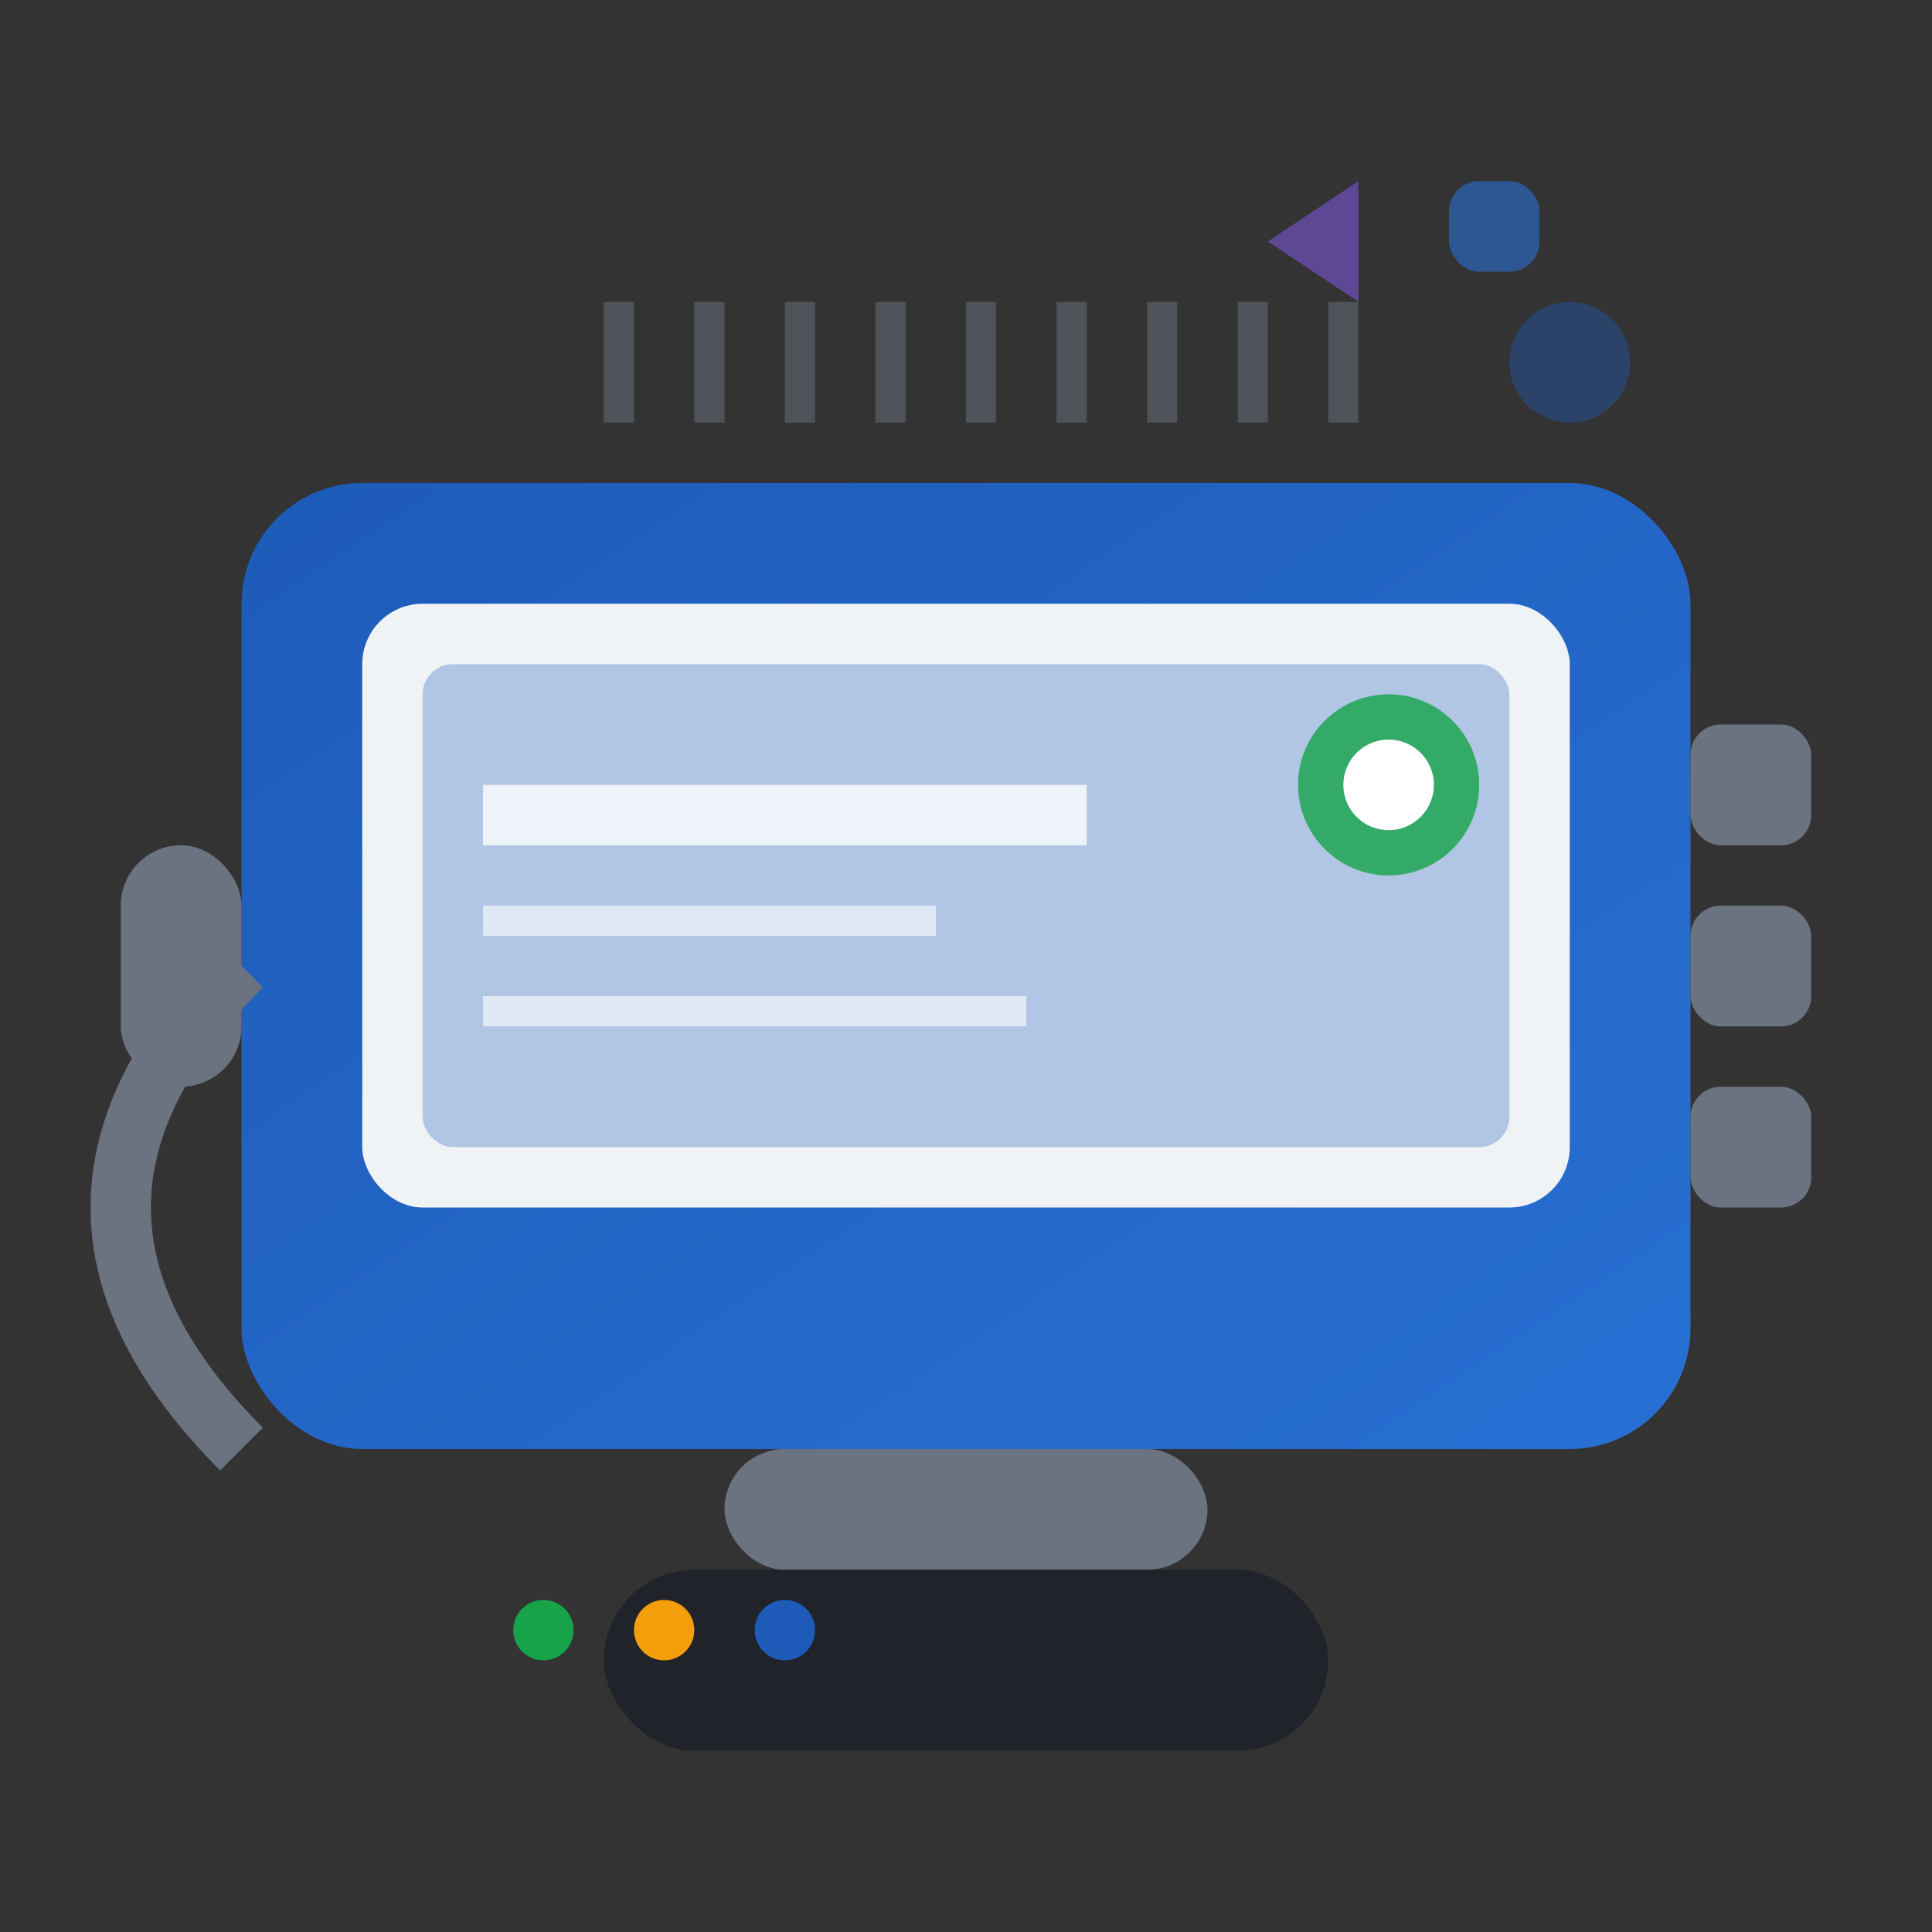
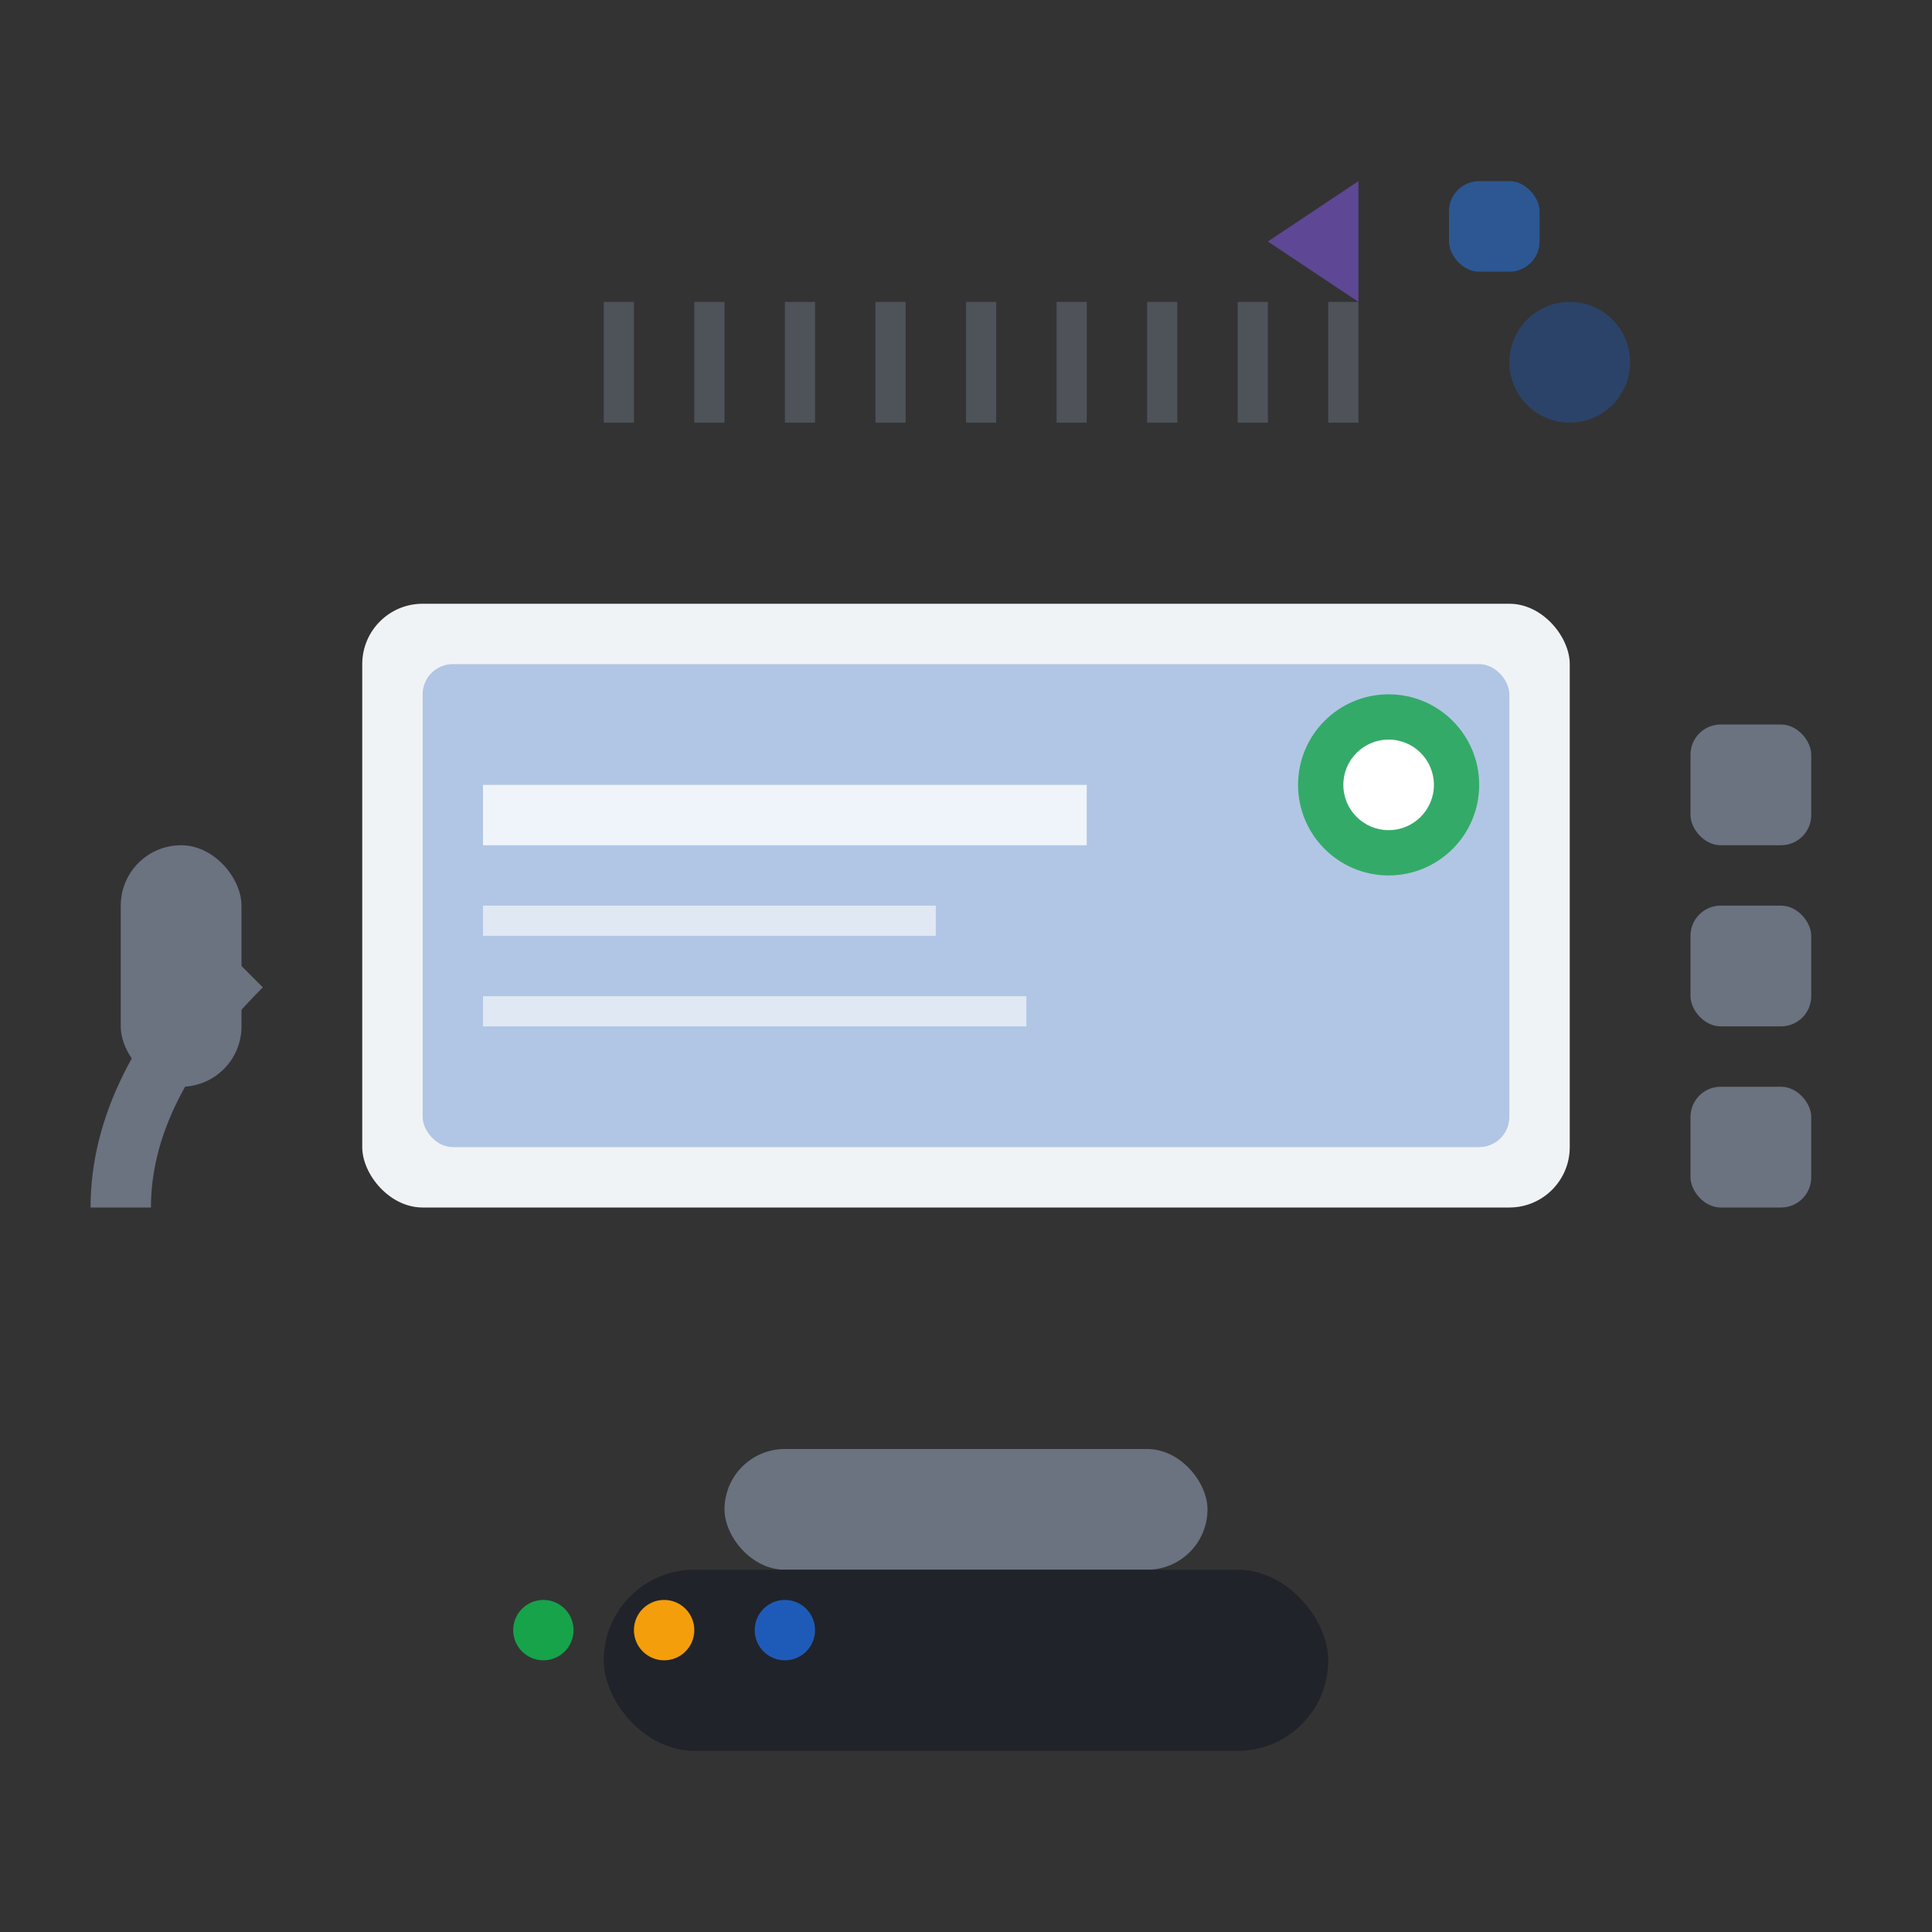
<svg xmlns="http://www.w3.org/2000/svg" viewBox="0 0 64 64">
  <rect x="0" y="0" width="64" height="64" fill="#333333" stroke="none" />
  <defs>
    <linearGradient id="electronicsGradient" x1="0%" y1="0%" x2="100%" y2="100%">
      <stop offset="0%" style="stop-color:#1e5bb8;stop-opacity:1" />
      <stop offset="100%" style="stop-color:#2870d4;stop-opacity:1" />
    </linearGradient>
  </defs>
-   <rect x="8" y="16" width="48" height="32" fill="url(#electronicsGradient)" rx="4" />
  <rect x="12" y="20" width="40" height="20" fill="#f0f3f6" rx="2" />
  <rect x="14" y="22" width="36" height="16" fill="#1e5bb8" opacity="0.3" rx="1" />
  <rect x="16" y="26" width="20" height="2" fill="white" opacity="0.8" />
  <rect x="16" y="30" width="15" height="1" fill="white" opacity="0.6" />
  <rect x="16" y="33" width="18" height="1" fill="white" opacity="0.6" />
  <circle cx="46" cy="26" r="3" fill="#16a34a" opacity="0.8" />
  <circle cx="46" cy="26" r="1.5" fill="white" />
  <rect x="4" y="28" width="4" height="8" fill="#6b7280" rx="2" />
  <rect x="56" y="24" width="4" height="4" fill="#6b7280" rx="1" />
  <rect x="56" y="30" width="4" height="4" fill="#6b7280" rx="1" />
  <rect x="56" y="36" width="4" height="4" fill="#6b7280" rx="1" />
  <rect x="20" y="10" width="1" height="4" fill="#6b7280" opacity="0.5" />
  <rect x="23" y="10" width="1" height="4" fill="#6b7280" opacity="0.5" />
  <rect x="26" y="10" width="1" height="4" fill="#6b7280" opacity="0.5" />
  <rect x="29" y="10" width="1" height="4" fill="#6b7280" opacity="0.5" />
  <rect x="32" y="10" width="1" height="4" fill="#6b7280" opacity="0.5" />
  <rect x="35" y="10" width="1" height="4" fill="#6b7280" opacity="0.5" />
  <rect x="38" y="10" width="1" height="4" fill="#6b7280" opacity="0.5" />
  <rect x="41" y="10" width="1" height="4" fill="#6b7280" opacity="0.5" />
  <rect x="44" y="10" width="1" height="4" fill="#6b7280" opacity="0.5" />
  <rect x="24" y="48" width="16" height="4" fill="#6b7280" rx="2" />
  <rect x="20" y="52" width="24" height="6" fill="#202329" rx="3" />
-   <path d="M8 32 Q4 36 4 40 Q4 44 8 48" fill="none" stroke="#6b7280" stroke-width="2" />
+   <path d="M8 32 Q4 36 4 40 " fill="none" stroke="#6b7280" stroke-width="2" />
  <circle cx="18" cy="54" r="1" fill="#16a34a" />
  <circle cx="22" cy="54" r="1" fill="#f59e0b" />
  <circle cx="26" cy="54" r="1" fill="#1e5bb8" />
  <circle cx="52" cy="12" r="2" fill="#1e5bb8" opacity="0.4" />
  <rect x="48" y="6" width="3" height="3" fill="#2870d4" opacity="0.6" rx="1" />
  <polygon points="42,8 45,6 45,10" fill="#8B5CF6" opacity="0.5" />
</svg>